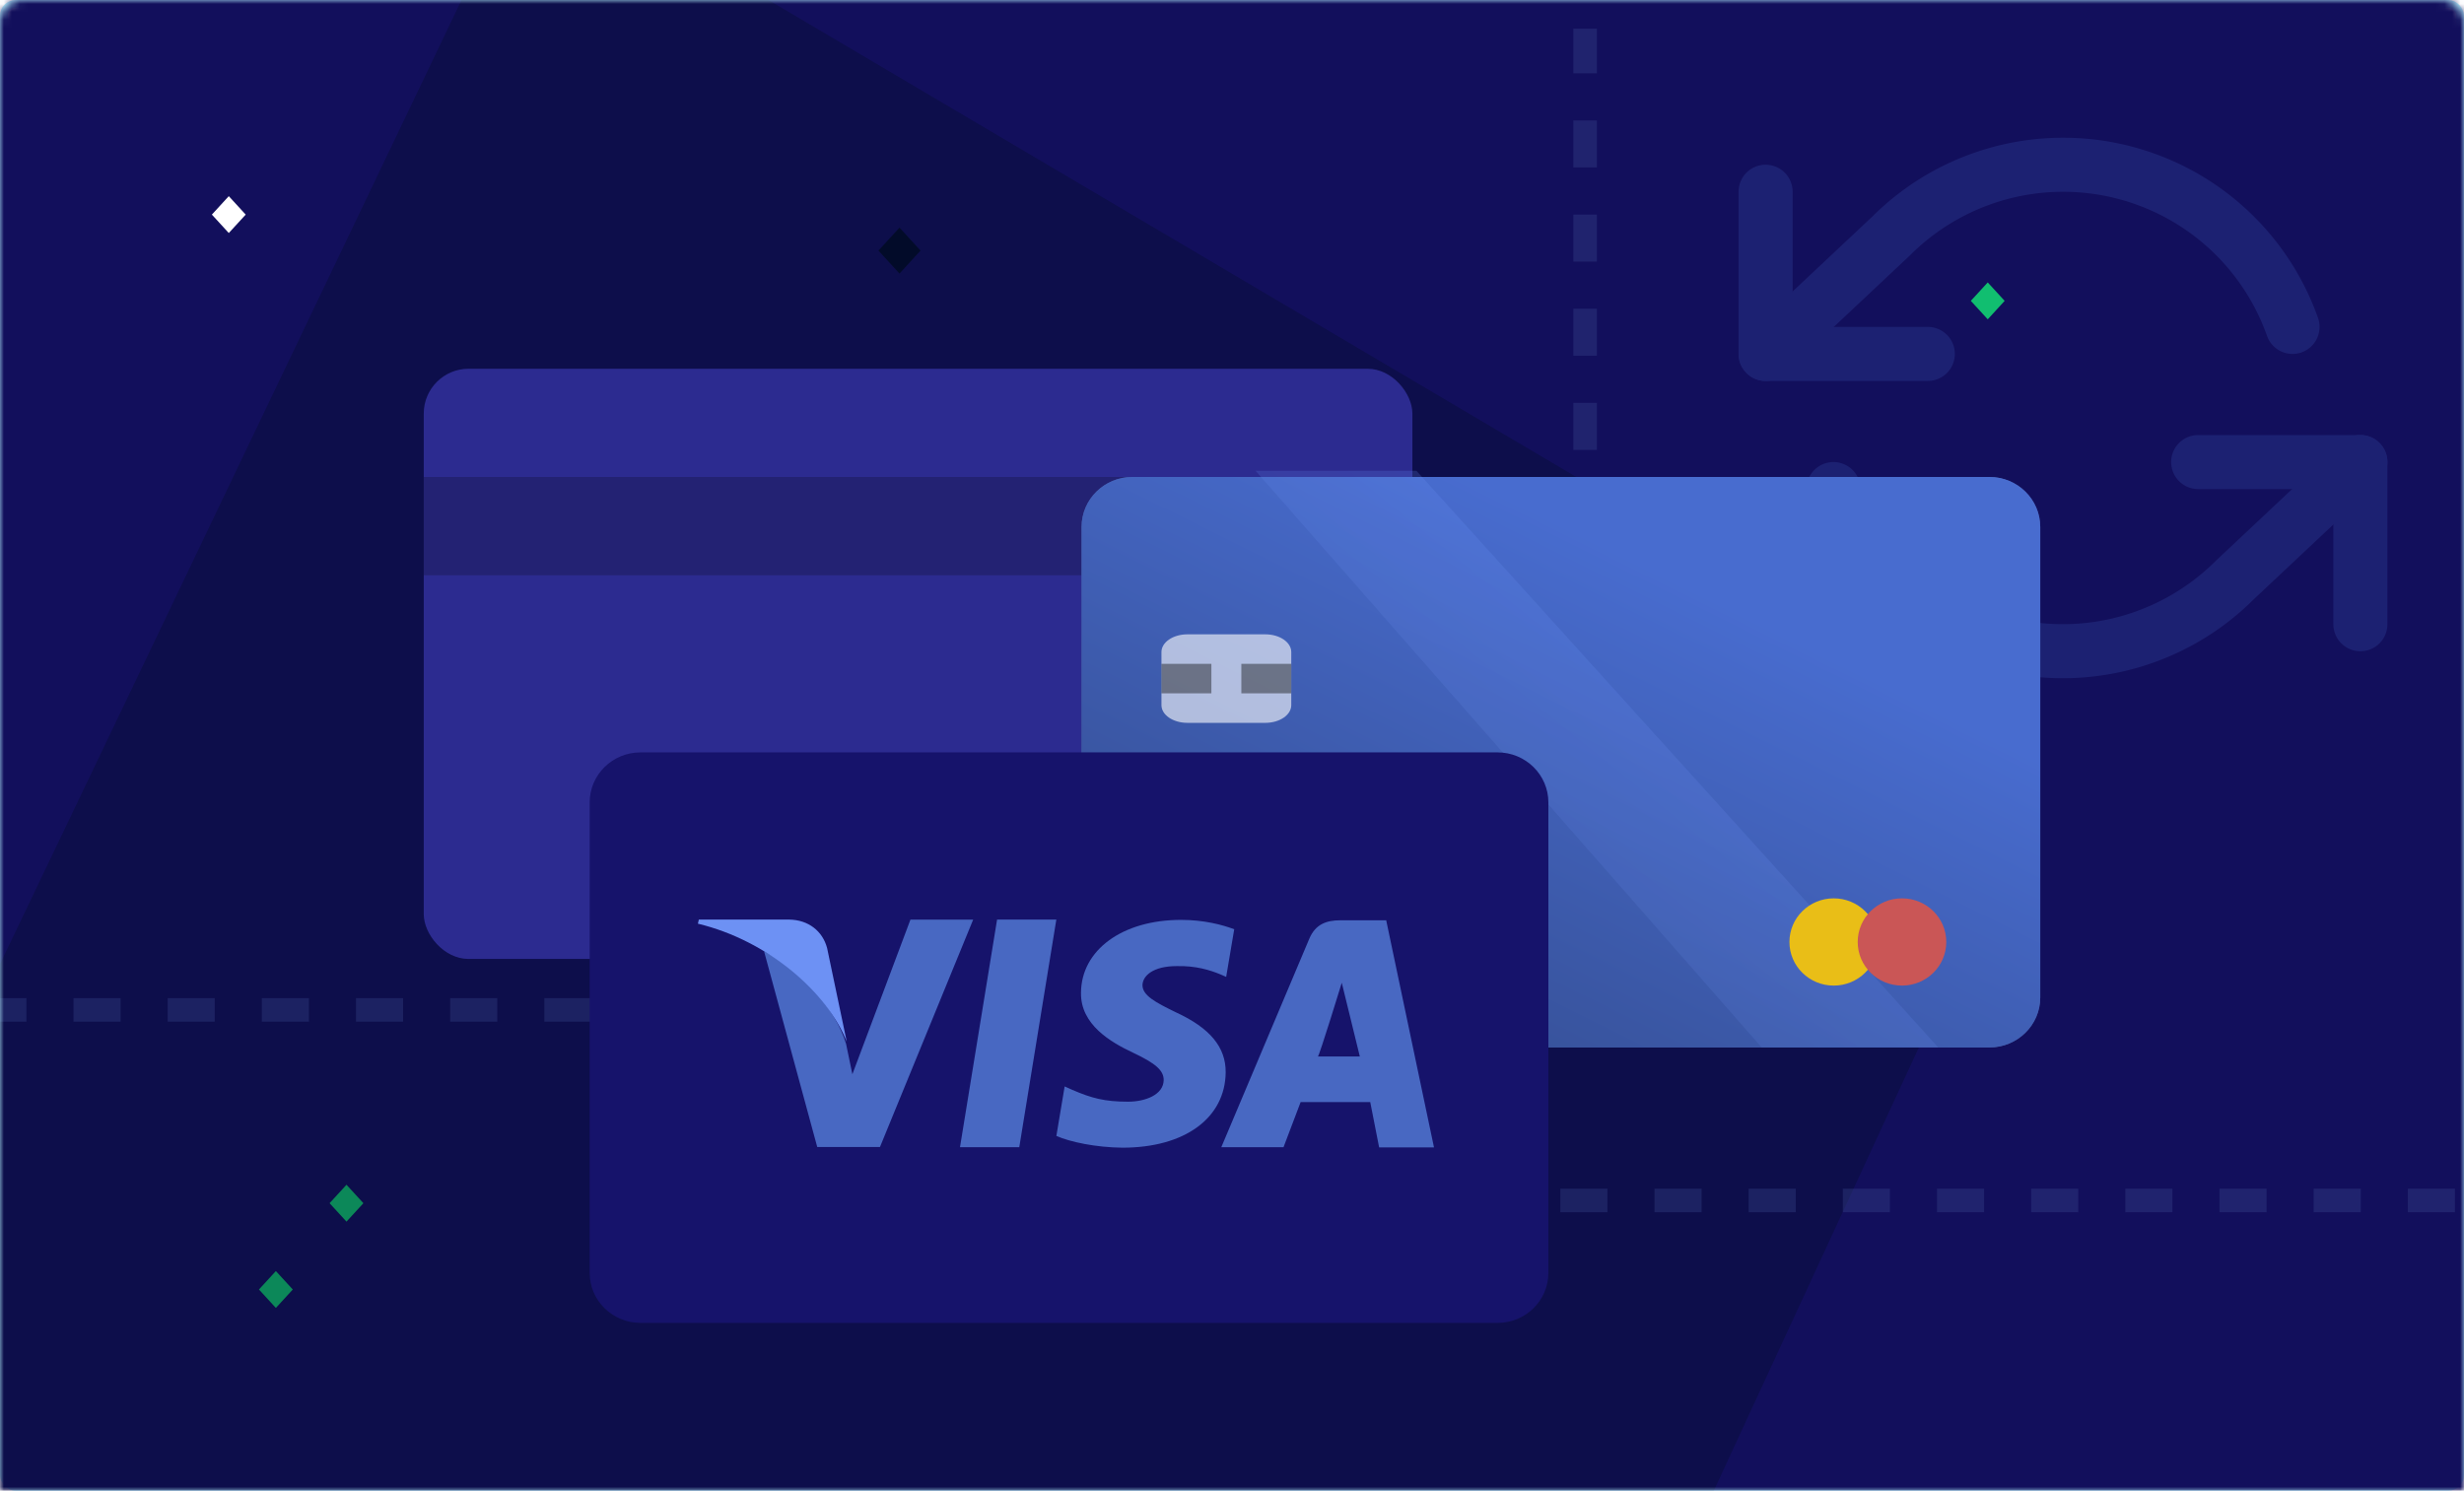
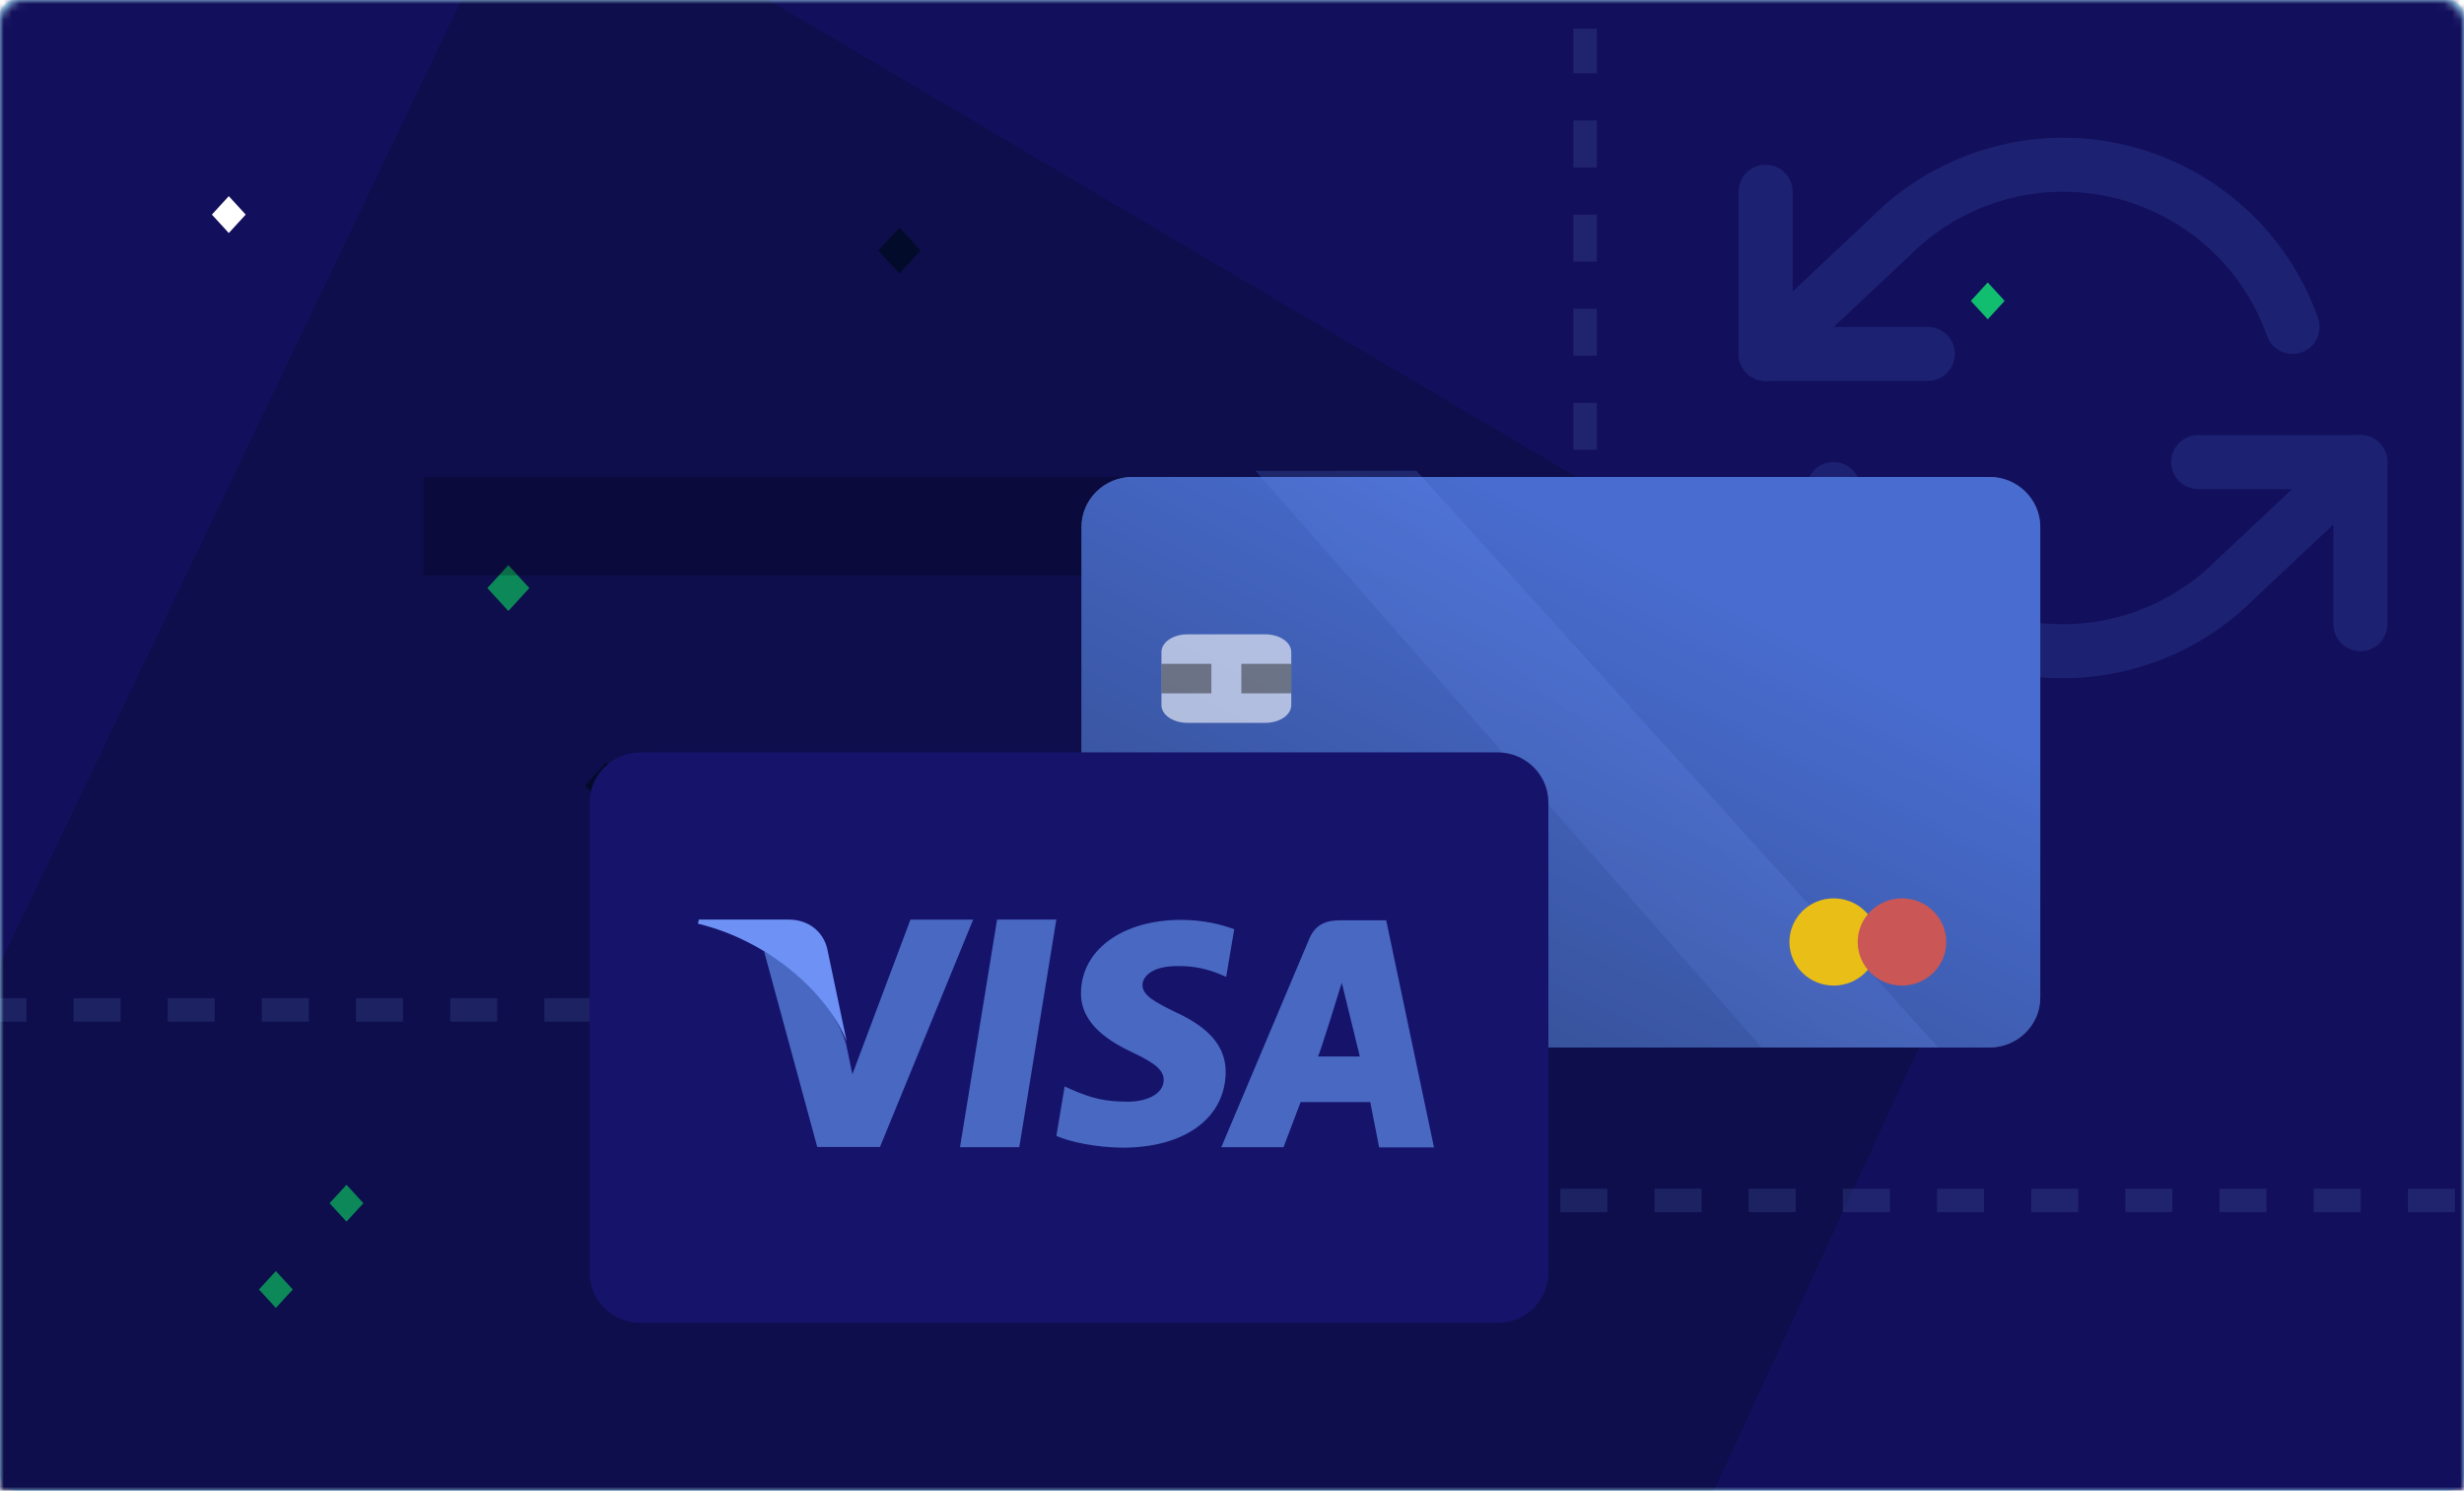
<svg xmlns="http://www.w3.org/2000/svg" width="314" height="190" fill="none">
  <rect opacity=".3" x=".5" y=".5" width="313" height="189" rx="1.5" stroke="#00CFFF" />
  <mask id="a" maskUnits="userSpaceOnUse" x="0" y="0" width="314" height="190">
    <path d="M0 3a3 3 0 013-3h308a3 3 0 013 3v187H0V3z" fill="#C4C4C4" />
  </mask>
  <g mask="url(#a)">
    <path d="M-5 4a4 4 0 014-4h352a4 4 0 014 4v186H-5V4z" fill="#120F5C" />
    <g opacity=".2" stroke="#4669C8" stroke-width="6.89" stroke-linecap="round" stroke-linejoin="round">
      <path d="M225 24.437v20.671h20.671m55.124 34.452V58.89h-20.671" />
      <path d="M292.147 41.663a31.004 31.004 0 00-37.846-19.442 31.006 31.006 0 00-13.315 7.866L225 45.108m75.795 13.781L284.809 73.91a31.011 31.011 0 01-28.773 8.323 31.009 31.009 0 01-22.389-19.899" />
    </g>
    <path fill="#11BE70" d="M255.462 38.347l-2.155-2.351-2.155 2.35 2.155 2.352zM37.31 164.351l-2.155-2.35L33 164.35l2.155 2.35zm9-11l-2.155-2.35L42 153.35l2.155 2.35z" />
    <path fill="#fff" d="M31.31 27.351l-2.155-2.35L27 27.35l2.155 2.35z" />
    <path fill="#11BE70" d="M64.78 72.029l2.68 2.924-2.68 2.923-2.68-2.923zm108.162 6.556l2.68 2.924-2.68 2.923-2.68-2.923z" />
    <path fill="#030C2C" d="M114.626 29.016l2.68 2.923-2.68 2.924-2.68-2.924zm105.685 48.536l2.68 2.923-2.68 2.924-2.68-2.924zM77.258 97.19l2.68 2.923-2.68 2.924-2.68-2.924z" />
    <path opacity=".3" d="M59.663-1.764c4.292-8.967 14.71-12.138 23.271-7.084l163.348 96.456c8.48 5.007 11.969 16.223 7.83 25.172L214 199.5 43.213 224.555c-3.73.547-7.585-.246-10.972-2.259l-46.712-27.757c-8.532-5.069-11.97-16.413-7.686-25.363l81.82-170.94z" fill="#020A23" />
    <path opacity=".3" d="M-2.632 128.713H202V3.651m-15.158 149.351H355" stroke="#405196" stroke-width="3" stroke-dasharray="6 6" />
  </g>
-   <rect x="54" y="47" width="125.989" height="75.221" rx="5.711" fill="#2C2B90" />
  <path d="M181.261 60.79H54v12.536h127.261V60.789z" fill="#000" fill-opacity=".2" />
  <path d="M260 67.164c0-3.52-2.901-6.375-6.478-6.375H144.307c-3.577 0-6.478 2.854-6.478 6.375v59.964c0 3.52 2.901 6.374 6.478 6.374h109.215c3.577 0 6.478-2.854 6.478-6.374V67.164z" fill="#405196" />
  <path d="M188.954 77.088l-5.707 35.032h9.121l5.704-35.032h-9.118zm27.513 14.27c-3.187-1.553-5.141-2.6-5.141-4.189.039-1.444 1.652-2.923 5.255-2.923 2.963-.074 5.142.613 6.794 1.297l.828.364 1.24-7.33c-1.802-.686-4.659-1.444-8.187-1.444-9.008 0-15.35 4.62-15.39 11.228-.074 4.876 4.541 7.582 7.995 9.205 3.529 1.665 4.73 2.745 4.73 4.224-.039 2.272-2.853 3.32-5.479 3.32-3.638 0-5.593-.54-8.56-1.806l-1.201-.539-1.275 7.617c2.142.939 6.083 1.766 10.173 1.809 9.572 0 15.801-4.55 15.88-11.592.031-3.864-2.403-6.822-7.662-9.24zm32.36-14.162h-7.057c-2.175 0-3.827.617-4.769 2.819l-13.549 32.105h9.573l2.637-6.951h10.709l1.368 6.979h8.443l-7.355-34.952zm-10.511 20.959c.185.017 3.675-11.347 3.675-11.347l2.778 11.346h-6.453zm-62.691-21.067l-8.936 23.801-.974-4.694c-1.652-5.415-6.833-11.3-12.614-14.224l8.183 30.114h9.651l14.341-34.993h-9.651v-.004z" fill="#fff" fill-opacity=".1" />
  <path d="M162.8 81.468c-.684-2.594-2.867-4.343-5.831-4.38h-13.906l-.143.63c10.848 2.606 19.953 10.629 22.907 18.175L162.8 81.468z" fill="#EFC75E" fill-opacity=".3" />
  <path d="M260 67.164c0-3.52-2.901-6.375-6.478-6.375H144.307c-3.577 0-6.478 2.854-6.478 6.375v59.964c0 3.52 2.901 6.374 6.478 6.374h109.215c3.577 0 6.478-2.854 6.478-6.374V67.164z" fill="url(#paint0_linear)" />
  <path opacity=".2" d="M224.5 133.5L160 60h20.5l66.5 73.5h-22.5z" fill="url(#paint1_linear)" />
  <path d="M233.68 125.617c3.117 0 5.644-2.489 5.644-5.56 0-3.071-2.527-5.56-5.644-5.56s-5.644 2.489-5.644 5.56c0 3.071 2.527 5.56 5.644 5.56z" fill="#E9BE17" />
  <path d="M242.38 125.617c3.117 0 5.644-2.49 5.644-5.561 0-3.07-2.527-5.56-5.644-5.56s-5.644 2.49-5.644 5.56c0 3.071 2.527 5.561 5.644 5.561z" fill="#CA5656" />
  <path d="M148.01 89.873v-6.77c0-1.246 1.481-2.256 3.309-2.256h9.927c1.828 0 3.308 1.01 3.308 2.257v6.77c0 1.246-1.48 2.256-3.308 2.256h-9.927c-1.828 0-3.309-1.01-3.309-2.257z" fill="#fff" fill-opacity=".6" />
  <path d="M148.01 84.608h6.364v3.76h-6.364v-3.76zm10.181 0h6.363v3.76h-6.363v-3.76z" fill="#000" fill-opacity=".4" />
  <g filter="url(#filter0_d)">
    <path d="M197.317 102.269c0-3.52-2.901-6.375-6.478-6.375H81.624c-3.577 0-6.478 2.854-6.478 6.375v59.964c0 3.52 2.9 6.374 6.478 6.374h109.215c3.577 0 6.478-2.854 6.478-6.374v-59.964z" fill="#16136B" />
  </g>
  <path d="M127.063 117.204l-4.727 29.015h7.555l4.723-29.015h-7.551zm22.787 11.819c-2.64-1.286-4.258-2.154-4.258-3.469.032-1.196 1.368-2.421 4.352-2.421 2.455-.061 4.258.508 5.627 1.074l.686.302 1.027-6.071c-1.492-.569-3.858-1.196-6.781-1.196-7.46 0-12.713 3.827-12.746 9.299-.061 4.039 3.761 6.28 6.622 7.624 2.922 1.379 3.917 2.273 3.917 3.498-.032 1.882-2.363 2.75-4.538 2.75-3.013 0-4.632-.447-7.089-1.496l-.995-.447-1.056 6.309c1.774.778 5.038 1.463 8.425 1.498 7.929 0 13.087-3.768 13.152-9.601.026-3.199-1.99-5.65-6.345-7.653zm26.801-11.729h-5.845c-1.801 0-3.169.511-3.949 2.334l-11.222 26.591h7.929l2.183-5.757h8.87l1.133 5.78h6.993l-6.092-28.948zm-8.705 17.358c.153.015 3.043-9.397 3.043-9.397l2.301 9.397h-5.344zm-51.922-17.448l-7.401 19.713-.807-3.887c-1.368-4.486-5.659-9.36-10.447-11.781l6.777 24.941h7.993l11.878-28.982h-7.993v-.004z" fill="#4868C2" />
  <path d="M105.402 120.832c-.567-2.148-2.375-3.597-4.829-3.628H89.055l-.118.522c8.984 2.159 16.525 8.803 18.972 15.053l-2.507-11.947z" fill="#6D91F4" />
  <defs>
    <linearGradient id="paint0_linear" x1="125.596" y1="30.151" x2="42.781" y2="196.83" gradientUnits="userSpaceOnUse">
      <stop stop-color="#486CCF" />
      <stop offset="1" stop-color="#172036" />
    </linearGradient>
    <linearGradient id="paint1_linear" x1="150.39" y1="29.03" x2="47.713" y2="156.21" gradientUnits="userSpaceOnUse">
      <stop stop-color="#6E95FF" />
      <stop offset="1" stop-color="#25314F" />
    </linearGradient>
    <filter id="filter0_d" x="72.29" y="87.328" width="133.593" height="84.135" filterUnits="userSpaceOnUse" color-interpolation-filters="sRGB">
      <feGaussianBlur stdDeviation="2.855" />
    </filter>
  </defs>
</svg>